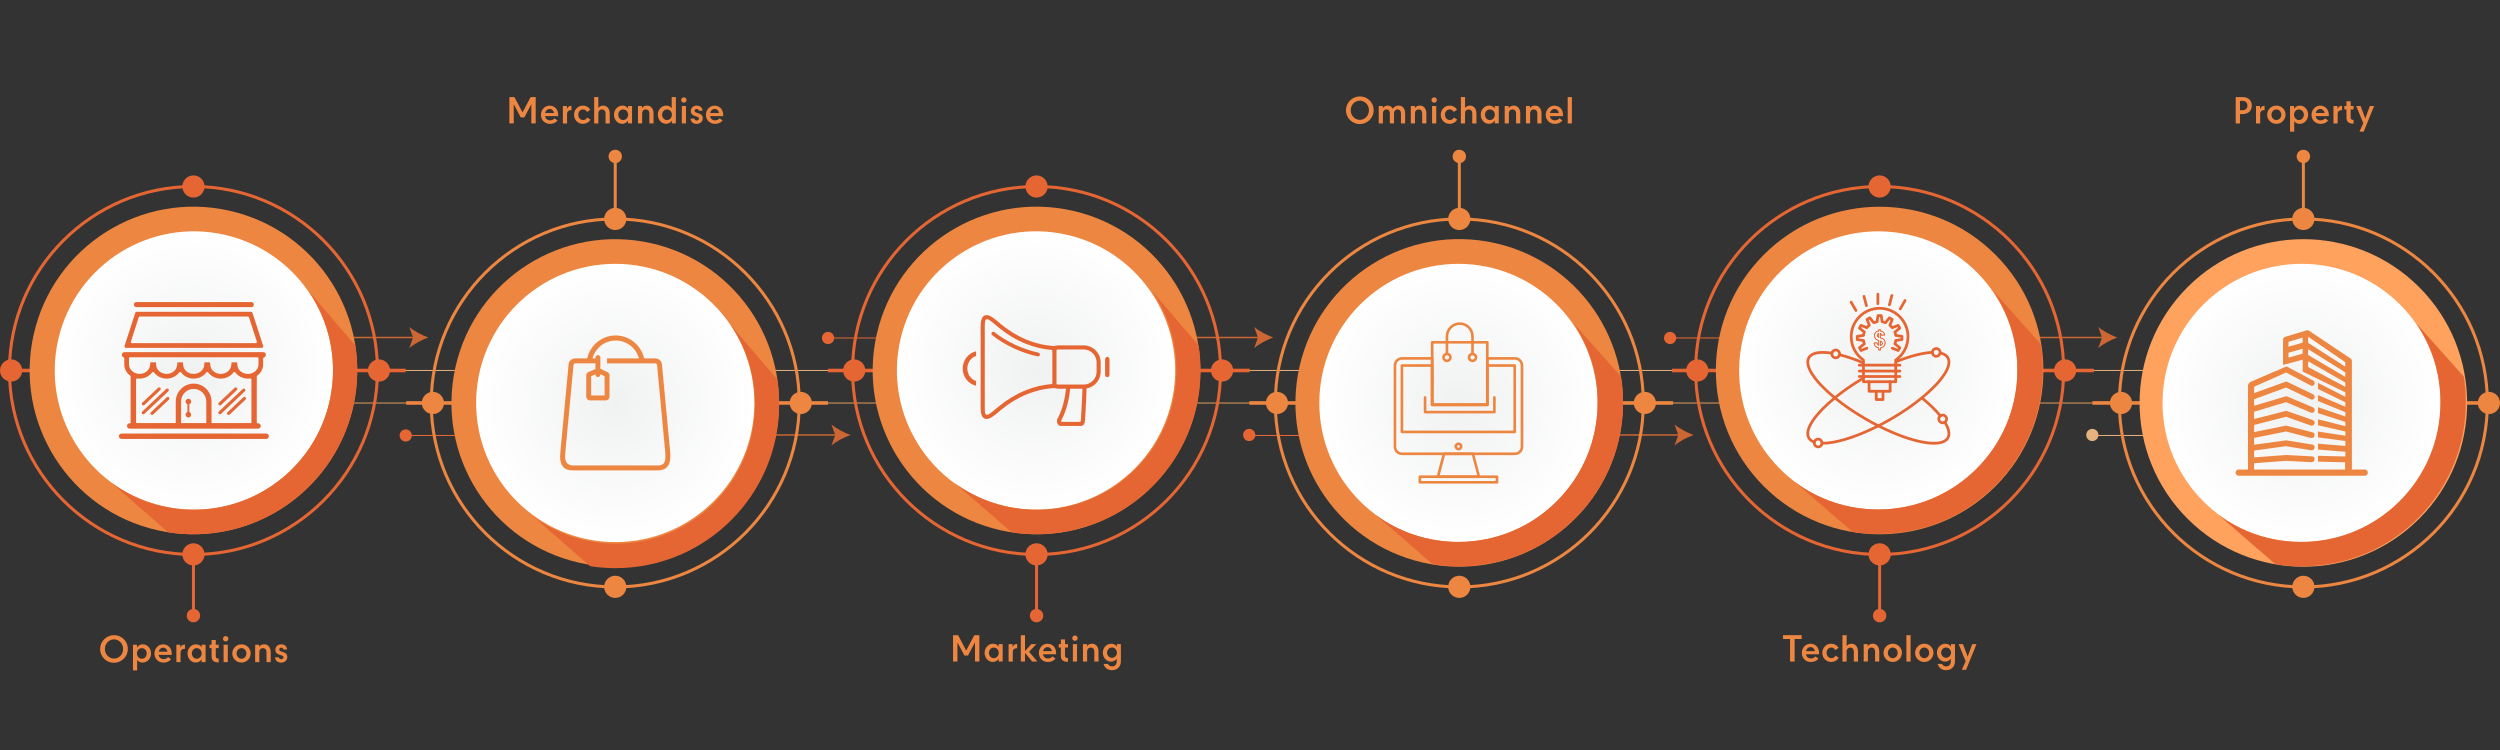
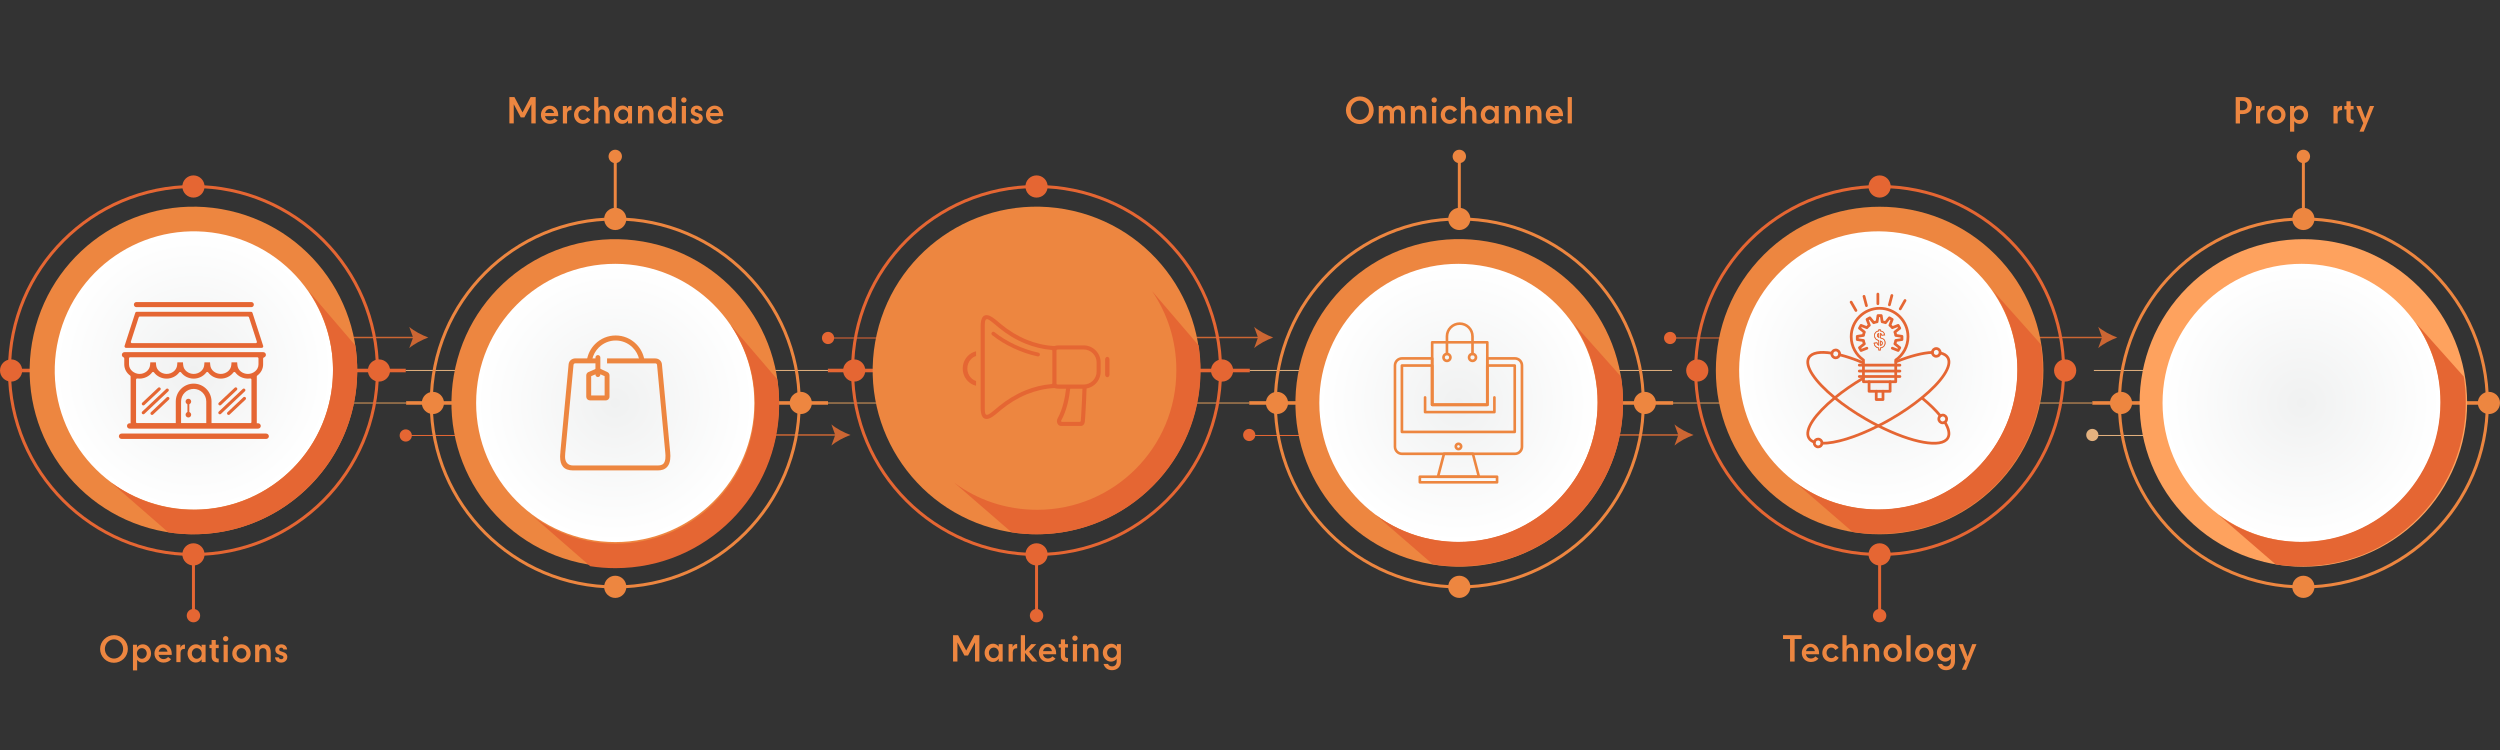
<svg xmlns="http://www.w3.org/2000/svg" xmlns:xlink="http://www.w3.org/1999/xlink" viewBox="0 0 1000 300">
  <rect x="0" y="0" width="1000" height="300" fill="#333333" stroke="none" />
  <defs>
    <style>
      .cls-1 {
        fill: #e4b27f;
      }

      .cls-1, .cls-2, .cls-3, .cls-4, .cls-5, .cls-6, .cls-7, .cls-8, .cls-9, .cls-10, .cls-11, .cls-12, .cls-13, .cls-14 {
        stroke-width: 0px;
      }

      .cls-15, .cls-16, .cls-17, .cls-18, .cls-19, .cls-20 {
        fill: none;
      }

      .cls-15, .cls-17 {
        stroke-width: 1.19px;
      }

      .cls-15, .cls-17, .cls-20 {
        stroke-miterlimit: 10;
      }

      .cls-15, .cls-18, .cls-19, .cls-20 {
        stroke: #e56633;
      }

      .cls-2 {
        fill: #c63;
      }

      .cls-3 {
        fill: url(#radial-gradient);
      }

      .cls-4, .cls-13 {
        fill: #e56633;
      }

      .cls-16 {
        stroke: #c63;
        stroke-width: .59px;
      }

      .cls-17 {
        stroke: #ed8640;
      }

      .cls-5 {
        fill: url(#radial-gradient-2);
      }

      .cls-6 {
        fill: url(#radial-gradient-3);
      }

      .cls-7 {
        fill: url(#radial-gradient-4);
      }

      .cls-8 {
        fill: url(#radial-gradient-6);
      }

      .cls-9 {
        fill: url(#radial-gradient-5);
      }

      .cls-18, .cls-19 {
        stroke-linecap: round;
        stroke-linejoin: round;
      }

      .cls-18, .cls-20 {
        stroke-width: .28px;
      }

      .cls-19 {
        stroke-width: 1.11px;
      }

      .cls-10 {
        fill: #fea25e;
      }

      .cls-11 {
        fill: #dd9d5c;
      }

      .cls-12, .cls-14 {
        fill: #ed8640;
      }

      .cls-13, .cls-14 {
        fill-rule: evenodd;
      }
    </style>
    <radialGradient id="radial-gradient" cx="77.55" cy="148.2" fx="77.55" fy="148.2" r="55.65" gradientTransform="translate(203.96 38.67) rotate(76.72)" gradientUnits="userSpaceOnUse">
      <stop offset="0" stop-color="#f0f1f1" />
      <stop offset="1" stop-color="#fff" />
    </radialGradient>
    <radialGradient id="radial-gradient-2" cx="414.45" cy="148.2" fx="414.45" fy="148.2" r="55.65" gradientTransform="translate(466.13 -288.9) rotate(77.07)" xlink:href="#radial-gradient" />
    <radialGradient id="radial-gradient-3" cx="751.34" fx="751.34" r="55.65" gradientTransform="translate(779.62 -617.1) rotate(80.96)" xlink:href="#radial-gradient" />
    <radialGradient id="radial-gradient-4" cx="920.67" cy="161.18" fx="920.67" fy="161.18" r="55.65" gradientTransform="matrix(1,0,0,1,0,0)" xlink:href="#radial-gradient" />
    <radialGradient id="radial-gradient-5" cx="583.38" cy="161.18" fx="583.38" fy="161.18" r="55.65" gradientTransform="matrix(1,0,0,1,0,0)" xlink:href="#radial-gradient" />
    <radialGradient id="radial-gradient-6" cx="246.1" cy="161.18" fx="246.1" fy="161.18" r="55.65" gradientTransform="matrix(1,0,0,1,0,0)" xlink:href="#radial-gradient" />
  </defs>
  <g id="bg">
    <g>
      <path class="cls-12" d="M41.67,263.5c-1-1-1.63-2.37-1.63-3.89s.61-2.91,1.64-3.92c1.01-1.01,2.4-1.63,3.94-1.63s2.91.61,3.91,1.61c1,1,1.61,2.38,1.61,3.91s-.61,2.91-1.63,3.91c-1.03,1-2.41,1.63-3.95,1.63s-2.9-.61-3.9-1.61ZM48.18,262.3c.67-.7,1.07-1.64,1.07-2.71s-.4-2.03-1.07-2.72c-.67-.69-1.57-1.13-2.58-1.13s-1.91.44-2.58,1.13c-.67.7-1.07,1.68-1.07,2.72s.4,2.01,1.07,2.71c.67.7,1.57,1.13,2.58,1.13s1.91-.43,2.58-1.13Z" />
      <path class="cls-12" d="M53.18,257.89h1.6v1.16c.47-.84,1.34-1.33,2.35-1.33.91,0,1.73.4,2.33,1.06.6.66.96,1.58.96,2.6s-.37,1.93-.98,2.58c-.63.66-1.47,1.07-2.4,1.07s-1.71-.37-2.18-1.1v4.22h-1.67v-10.26ZM58.13,262.87c.34-.38.57-.91.57-1.5s-.23-1.11-.57-1.51c-.36-.39-.87-.61-1.4-.61-.56,0-1.04.23-1.38.61-.36.4-.58.93-.58,1.51s.23,1.11.58,1.5c.34.4.83.63,1.38.63.53,0,1.04-.23,1.4-.63Z" />
      <path class="cls-12" d="M62.81,264c-.64-.63-1.03-1.54-1.03-2.58s.39-1.94,1.01-2.62c.63-.67,1.5-1.07,2.47-1.07s1.85.39,2.47,1.04c.61.66.96,1.6.96,2.68v.49h-5.26c.2,1.07.96,1.7,2.03,1.7.67,0,1.33-.31,1.77-.83l1.21.86c-.61.86-1.75,1.37-3.01,1.37-1.07,0-1.97-.38-2.61-1.03ZM67.03,260.68c-.23-.96-.83-1.6-1.75-1.6s-1.61.64-1.83,1.6h3.58Z" />
      <path class="cls-12" d="M70.55,257.89h1.6v1.23c.33-.87.88-1.31,1.7-1.31h.13v1.73h-.23c-.97,0-1.53.58-1.53,1.57v3.75h-1.67v-6.96Z" />
      <path class="cls-12" d="M75.97,263.96c-.58-.67-.96-1.57-.96-2.58s.37-1.93,1-2.6c.61-.66,1.46-1.06,2.38-1.06s1.78.41,2.25,1.21v-1.04h1.6v6.96h-1.6v-1.14c-.5.86-1.38,1.31-2.35,1.31-.91,0-1.74-.4-2.33-1.07ZM80.09,262.87c.34-.38.57-.91.57-1.5s-.21-1.13-.57-1.51c-.36-.39-.87-.61-1.4-.61-.56,0-1.04.23-1.38.61-.36.4-.58.93-.58,1.51s.24,1.1.58,1.5c.34.4.83.63,1.38.63.53,0,1.04-.23,1.4-.63Z" />
      <path class="cls-12" d="M84.64,262.54v-3.29h-.86v-1.36h.86v-1.9h1.67v1.9h1.17v1.36h-1.17v3.21c0,.66.33.98.98.98h.19v1.5h-.26c-1.73,0-2.58-.8-2.58-2.4Z" />
      <path class="cls-12" d="M89.2,255.5c0-.61.47-1.07,1.08-1.07s1.07.46,1.07,1.07-.46,1.07-1.07,1.07-1.08-.46-1.08-1.07ZM89.44,257.89h1.67v6.96h-1.67v-6.96Z" />
      <path class="cls-12" d="M93.98,263.96c-.67-.66-1.07-1.56-1.07-2.57s.41-1.93,1.08-2.6,1.58-1.07,2.61-1.07,1.93.4,2.6,1.06,1.07,1.57,1.07,2.58-.41,1.93-1.08,2.6c-.67.67-1.58,1.07-2.61,1.07s-1.93-.41-2.6-1.07ZM97.99,262.87c.34-.38.57-.91.57-1.5s-.23-1.11-.57-1.51c-.36-.39-.87-.61-1.4-.61-.56,0-1.04.23-1.38.61-.36.4-.58.93-.58,1.51s.23,1.11.58,1.5c.34.4.83.63,1.38.63.53,0,1.04-.23,1.4-.63Z" />
      <path class="cls-12" d="M102.06,257.89h1.6v.88c.41-.67,1.14-1.06,2.01-1.06,1.7,0,2.61,1.37,2.61,3.17v3.97h-1.67v-4.02c0-.97-.54-1.58-1.4-1.58-.9,0-1.48.63-1.48,1.58v4.02h-1.67v-6.96Z" />
      <path class="cls-12" d="M110.02,262.92h1.51c.1.5.43.76.97.76s.88-.31.88-.77c0-.41-.26-.61-1.04-.83-1.58-.44-2.2-1.07-2.2-2.2,0-.63.26-1.16.68-1.54.43-.39,1.01-.61,1.71-.61,1.31,0,2.18.76,2.31,2.05h-1.51c-.09-.47-.37-.71-.84-.71-.5,0-.81.3-.81.74,0,.41.26.63,1.1.86,1.54.41,2.14,1.07,2.14,2.11,0,.67-.26,1.23-.7,1.63-.44.4-1.06.63-1.78.63-1.37,0-2.31-.81-2.43-2.11Z" />
    </g>
    <g>
      <path class="cls-12" d="M381.21,254.08h2.03l3.24,6.13,3.24-6.13h2.03v10.54h-1.75v-7.68l-2.8,5.28h-1.43l-2.8-5.28v7.68h-1.75v-10.54Z" />
      <path class="cls-12" d="M394.8,263.72c-.58-.67-.96-1.57-.96-2.58s.37-1.93,1-2.6c.61-.66,1.46-1.06,2.38-1.06s1.78.41,2.25,1.21v-1.04h1.6v6.96h-1.6v-1.14c-.5.86-1.38,1.31-2.35,1.31-.91,0-1.74-.4-2.33-1.07ZM398.92,262.64c.34-.38.57-.91.57-1.5s-.21-1.13-.57-1.51c-.36-.39-.87-.61-1.4-.61-.56,0-1.04.23-1.38.61-.36.4-.58.93-.58,1.51s.24,1.1.58,1.5c.34.4.83.63,1.38.63.53,0,1.04-.23,1.4-.63Z" />
      <path class="cls-12" d="M403.44,257.66h1.6v1.23c.33-.87.88-1.31,1.7-1.31h.13v1.73h-.23c-.97,0-1.53.58-1.53,1.57v3.75h-1.67v-6.96Z" />
      <path class="cls-12" d="M408.33,254.08h1.67v6.33l2.51-2.75h2l-2.85,3.05,3.28,3.91h-2.07l-2.87-3.47v3.47h-1.67v-10.54Z" />
      <path class="cls-12" d="M416.57,263.76c-.64-.63-1.03-1.54-1.03-2.58s.39-1.94,1.01-2.62c.63-.67,1.5-1.07,2.47-1.07s1.85.39,2.47,1.04c.61.66.96,1.6.96,2.68v.49h-5.26c.2,1.07.96,1.7,2.03,1.7.67,0,1.33-.31,1.77-.83l1.21.86c-.61.86-1.75,1.37-3.01,1.37-1.07,0-1.97-.38-2.61-1.03ZM420.79,260.44c-.23-.96-.83-1.6-1.75-1.6s-1.61.64-1.83,1.6h3.58Z" />
      <path class="cls-12" d="M424.34,262.31v-3.29h-.86v-1.36h.86v-1.9h1.67v1.9h1.17v1.36h-1.17v3.21c0,.66.33.98.98.98h.19v1.5h-.26c-1.73,0-2.58-.8-2.58-2.4Z" />
      <path class="cls-12" d="M428.91,255.26c0-.61.47-1.07,1.08-1.07s1.07.46,1.07,1.07-.46,1.07-1.07,1.07-1.08-.46-1.08-1.07ZM429.15,257.66h1.67v6.96h-1.67v-6.96Z" />
      <path class="cls-12" d="M433.18,257.66h1.6v.88c.41-.67,1.14-1.06,2.01-1.06,1.7,0,2.61,1.37,2.61,3.17v3.97h-1.67v-4.02c0-.97-.54-1.58-1.4-1.58-.9,0-1.48.63-1.48,1.58v4.02h-1.67v-6.96Z" />
      <path class="cls-12" d="M441.4,265.58h1.8c.27.63.86.98,1.64.98,1.14,0,1.84-.79,1.84-2.05v-1.03c-.5.73-1.33,1.17-2.28,1.17s-1.71-.4-2.31-1.04c-.6-.64-.97-1.56-.97-2.54s.37-1.9,1-2.54c.61-.64,1.46-1.04,2.38-1.04s1.78.41,2.25,1.2v-1.03h1.6v6.83c0,1.08-.36,1.98-.98,2.61-.63.63-1.53.98-2.57.98-1.71,0-2.9-.9-3.4-2.51ZM446.19,262.52c.34-.37.57-.88.57-1.46s-.23-1.08-.57-1.46c-.36-.37-.87-.6-1.4-.6-.56,0-1.04.23-1.38.6-.36.37-.58.88-.58,1.46s.23,1.08.58,1.46c.34.37.83.6,1.38.6.53,0,1.04-.23,1.4-.6Z" />
    </g>
    <g>
      <path class="cls-12" d="M716.02,255.6h-2.81v-1.53h7.45v1.53h-2.81v9.02h-1.83v-9.02Z" />
      <path class="cls-12" d="M721.75,263.76c-.64-.63-1.03-1.54-1.03-2.58s.39-1.94,1.01-2.62c.63-.67,1.5-1.07,2.47-1.07s1.85.39,2.47,1.04c.61.66.96,1.6.96,2.68v.49h-5.26c.2,1.07.96,1.7,2.03,1.7.67,0,1.33-.31,1.77-.83l1.21.86c-.61.86-1.75,1.37-3.01,1.37-1.07,0-1.97-.38-2.61-1.03ZM725.97,260.44c-.23-.96-.83-1.6-1.75-1.6s-1.61.64-1.83,1.6h3.58Z" />
      <path class="cls-12" d="M729.95,263.75c-.64-.64-1.03-1.56-1.03-2.58s.39-1.96,1.03-2.63c.63-.66,1.5-1.06,2.51-1.06,1.27,0,2.34.58,2.98,1.67l-1.3.87c-.38-.67-.94-1.01-1.64-1.01-.53,0-.98.23-1.33.6-.34.37-.54.93-.54,1.51s.21,1.14.56,1.53c.34.38.83.61,1.38.61.71,0,1.26-.34,1.64-1.03l1.3.87c-.64,1.08-1.74,1.68-3.04,1.68-1.01,0-1.88-.4-2.53-1.04Z" />
      <path class="cls-12" d="M736.98,254.08h1.67v4.37c.44-.61,1.13-.96,1.94-.96,1.7,0,2.61,1.37,2.61,3.17v3.97h-1.67v-4.02c0-.97-.54-1.58-1.4-1.58-.9,0-1.48.63-1.48,1.58v4.02h-1.67v-10.54Z" />
      <path class="cls-12" d="M745.48,257.66h1.6v.88c.41-.67,1.14-1.06,2.01-1.06,1.7,0,2.61,1.37,2.61,3.17v3.97h-1.67v-4.02c0-.97-.54-1.58-1.4-1.58-.9,0-1.48.63-1.48,1.58v4.02h-1.67v-6.96Z" />
      <path class="cls-12" d="M754.48,263.72c-.67-.66-1.07-1.56-1.07-2.57s.41-1.93,1.08-2.6c.67-.67,1.58-1.07,2.61-1.07s1.93.4,2.6,1.06,1.07,1.57,1.07,2.58-.41,1.93-1.08,2.6-1.58,1.07-2.61,1.07-1.93-.41-2.6-1.07ZM758.49,262.64c.34-.38.57-.91.57-1.5s-.23-1.11-.57-1.51c-.36-.39-.87-.61-1.4-.61-.56,0-1.04.23-1.38.61-.36.4-.58.93-.58,1.51s.23,1.11.58,1.5c.34.4.83.63,1.38.63s1.04-.23,1.4-.63Z" />
      <path class="cls-12" d="M762.56,254.08h1.67v10.54h-1.67v-10.54Z" />
      <path class="cls-12" d="M767.1,263.72c-.67-.66-1.07-1.56-1.07-2.57s.41-1.93,1.08-2.6c.67-.67,1.58-1.07,2.61-1.07s1.93.4,2.6,1.06,1.07,1.57,1.07,2.58-.41,1.93-1.08,2.6-1.58,1.07-2.61,1.07-1.93-.41-2.6-1.07ZM771.11,262.64c.34-.38.57-.91.57-1.5s-.23-1.11-.57-1.51c-.36-.39-.87-.61-1.4-.61-.56,0-1.04.23-1.38.61-.36.4-.58.93-.58,1.51s.23,1.11.58,1.5c.34.4.83.63,1.38.63s1.04-.23,1.4-.63Z" />
      <path class="cls-12" d="M775.04,265.58h1.8c.27.63.86.98,1.64.98,1.14,0,1.84-.79,1.84-2.05v-1.03c-.5.73-1.33,1.17-2.28,1.17s-1.71-.4-2.31-1.04c-.6-.64-.97-1.56-.97-2.54s.37-1.9,1-2.54c.61-.64,1.46-1.04,2.38-1.04s1.78.41,2.25,1.2v-1.03h1.6v6.83c0,1.08-.36,1.98-.98,2.61s-1.53.98-2.57.98c-1.71,0-2.9-.9-3.4-2.51ZM779.83,262.52c.34-.37.57-.88.57-1.46s-.23-1.08-.57-1.46c-.36-.37-.87-.6-1.4-.6-.56,0-1.04.23-1.38.6-.36.37-.58.88-.58,1.46s.23,1.08.58,1.46c.34.37.83.6,1.38.6s1.04-.23,1.4-.6Z" />
      <path class="cls-12" d="M786.26,264.52l-2.81-6.86h1.74l1.87,4.98,1.83-4.98h1.71l-4.17,10.26h-1.7l1.53-3.4Z" />
    </g>
    <g>
      <path class="cls-12" d="M203.74,38.83h2.03l3.24,6.13,3.24-6.13h2.03v10.54h-1.75v-7.68l-2.8,5.28h-1.43l-2.8-5.28v7.68h-1.75v-10.54Z" />
      <path class="cls-12" d="M217.4,48.52c-.64-.63-1.03-1.54-1.03-2.58s.39-1.94,1.01-2.62c.63-.67,1.5-1.07,2.47-1.07s1.85.39,2.47,1.04c.61.66.96,1.6.96,2.68v.48h-5.26c.2,1.07.96,1.7,2.03,1.7.67,0,1.33-.31,1.77-.83l1.21.86c-.61.86-1.75,1.37-3.01,1.37-1.07,0-1.97-.39-2.61-1.03ZM221.63,45.19c-.23-.96-.83-1.6-1.75-1.6s-1.61.64-1.83,1.6h3.58Z" />
      <path class="cls-12" d="M225.15,42.41h1.6v1.23c.33-.87.88-1.31,1.7-1.31h.13v1.73h-.23c-.97,0-1.53.58-1.53,1.57v3.75h-1.67v-6.96Z" />
      <path class="cls-12" d="M230.64,48.5c-.64-.64-1.03-1.56-1.03-2.58s.39-1.95,1.03-2.62c.63-.66,1.5-1.06,2.51-1.06,1.27,0,2.34.58,2.98,1.67l-1.3.87c-.38-.67-.94-1.01-1.64-1.01-.53,0-.98.23-1.33.6-.34.37-.54.93-.54,1.51,0,.61.21,1.14.56,1.53s.83.61,1.38.61c.71,0,1.26-.34,1.64-1.03l1.3.87c-.64,1.08-1.74,1.68-3.04,1.68-1.01,0-1.88-.4-2.53-1.04Z" />
      <path class="cls-12" d="M237.67,38.83h1.67v4.37c.44-.61,1.13-.96,1.94-.96,1.7,0,2.61,1.37,2.61,3.17v3.97h-1.67v-4.02c0-.97-.54-1.58-1.4-1.58-.9,0-1.48.63-1.48,1.58v4.02h-1.67v-10.54Z" />
      <path class="cls-12" d="M246.55,48.47c-.58-.67-.96-1.57-.96-2.58s.37-1.93,1-2.6c.61-.66,1.46-1.06,2.38-1.06s1.78.41,2.25,1.21v-1.04h1.6v6.96h-1.6v-1.14c-.5.86-1.38,1.31-2.35,1.31-.91,0-1.74-.4-2.33-1.07ZM250.67,47.39c.34-.39.57-.91.57-1.5s-.21-1.13-.57-1.51c-.36-.38-.87-.61-1.4-.61-.56,0-1.04.23-1.38.61-.36.4-.58.93-.58,1.51s.24,1.1.58,1.5c.34.4.83.63,1.38.63.53,0,1.04-.23,1.4-.63Z" />
      <path class="cls-12" d="M255.19,42.41h1.6v.88c.41-.67,1.14-1.06,2.01-1.06,1.7,0,2.61,1.37,2.61,3.17v3.97h-1.67v-4.02c0-.97-.54-1.58-1.4-1.58-.9,0-1.48.63-1.48,1.58v4.02h-1.67v-6.96Z" />
      <path class="cls-12" d="M264.09,48.47c-.6-.66-.97-1.57-.97-2.58s.37-1.94,1-2.6c.61-.66,1.46-1.06,2.38-1.06s1.68.37,2.18,1.1v-4.51h1.67v10.54h-1.6v-1.14c-.47.81-1.34,1.31-2.35,1.31-.91,0-1.71-.41-2.31-1.07ZM268.2,47.39c.34-.39.57-.91.57-1.5s-.23-1.11-.57-1.51c-.36-.38-.87-.61-1.4-.61-.56,0-1.04.23-1.38.61-.36.4-.58.93-.58,1.51s.23,1.11.58,1.5c.34.4.83.63,1.38.63.53,0,1.04-.23,1.4-.63Z" />
      <path class="cls-12" d="M272.47,40.01c0-.61.47-1.07,1.08-1.07s1.07.46,1.07,1.07-.46,1.07-1.07,1.07-1.08-.46-1.08-1.07ZM272.72,42.41h1.67v6.96h-1.67v-6.96Z" />
      <path class="cls-12" d="M276.21,47.43h1.51c.1.5.43.76.97.76s.88-.31.88-.77c0-.41-.26-.61-1.04-.83-1.58-.44-2.2-1.07-2.2-2.2,0-.63.26-1.16.68-1.54.43-.39,1.01-.61,1.71-.61,1.31,0,2.18.76,2.31,2.05h-1.51c-.09-.47-.37-.71-.84-.71-.5,0-.81.3-.81.74,0,.41.26.63,1.1.86,1.54.41,2.14,1.07,2.14,2.11,0,.67-.26,1.23-.7,1.63-.44.4-1.06.63-1.78.63-1.37,0-2.31-.81-2.43-2.11Z" />
      <path class="cls-12" d="M283.4,48.52c-.64-.63-1.03-1.54-1.03-2.58s.39-1.94,1.01-2.62c.63-.67,1.5-1.07,2.47-1.07s1.85.39,2.47,1.04c.61.66.96,1.6.96,2.68v.48h-5.26c.2,1.07.96,1.7,2.03,1.7.67,0,1.33-.31,1.77-.83l1.21.86c-.61.86-1.75,1.37-3.01,1.37-1.07,0-1.97-.39-2.61-1.03ZM287.62,45.19c-.23-.96-.83-1.6-1.75-1.6s-1.61.64-1.83,1.6h3.58Z" />
    </g>
    <g>
      <path class="cls-12" d="M540.01,48.02c-1-1-1.63-2.37-1.63-3.9s.61-2.91,1.64-3.92c1.01-1.01,2.4-1.63,3.94-1.63s2.91.61,3.91,1.61c1,1,1.61,2.38,1.61,3.91s-.61,2.91-1.63,3.91c-1.03,1-2.41,1.63-3.95,1.63s-2.9-.61-3.89-1.61ZM546.51,46.82c.67-.7,1.07-1.64,1.07-2.71s-.4-2.03-1.07-2.73c-.67-.68-1.57-1.13-2.58-1.13s-1.91.44-2.58,1.13c-.67.7-1.07,1.68-1.07,2.73s.4,2.01,1.07,2.71c.67.7,1.57,1.13,2.58,1.13s1.91-.43,2.58-1.13Z" />
      <path class="cls-12" d="M551.51,42.41h1.6v.88c.41-.67,1.1-1.06,1.95-1.06.91,0,1.64.46,2.04,1.26.51-.81,1.37-1.26,2.4-1.26.78,0,1.41.3,1.87.86.44.56.68,1.34.68,2.31v3.97h-1.67v-4.02c0-.97-.5-1.58-1.34-1.58s-1.43.63-1.43,1.58v4.02h-1.67v-4.02c0-.97-.5-1.58-1.34-1.58s-1.43.63-1.43,1.58v4.02h-1.67v-6.96Z" />
      <path class="cls-12" d="M564.33,42.41h1.6v.88c.41-.67,1.14-1.06,2.01-1.06,1.7,0,2.61,1.37,2.61,3.17v3.97h-1.67v-4.02c0-.97-.54-1.58-1.4-1.58-.9,0-1.48.63-1.48,1.58v4.02h-1.67v-6.96Z" />
      <path class="cls-12" d="M572.59,40.01c0-.61.47-1.07,1.08-1.07s1.07.46,1.07,1.07-.46,1.07-1.07,1.07-1.08-.46-1.08-1.07ZM572.83,42.41h1.67v6.96h-1.67v-6.96Z" />
      <path class="cls-12" d="M577.32,48.5c-.64-.64-1.03-1.56-1.03-2.58s.39-1.95,1.03-2.62c.63-.66,1.5-1.06,2.51-1.06,1.27,0,2.34.58,2.98,1.67l-1.3.87c-.38-.67-.94-1.01-1.64-1.01-.53,0-.98.23-1.33.6-.34.37-.54.93-.54,1.51,0,.61.21,1.14.56,1.53s.83.61,1.38.61c.71,0,1.26-.34,1.64-1.03l1.3.87c-.64,1.08-1.74,1.68-3.04,1.68-1.01,0-1.88-.4-2.53-1.04Z" />
      <path class="cls-12" d="M584.35,38.83h1.67v4.37c.44-.61,1.13-.96,1.94-.96,1.7,0,2.61,1.37,2.61,3.17v3.97h-1.67v-4.02c0-.97-.54-1.58-1.4-1.58-.9,0-1.48.63-1.48,1.58v4.02h-1.67v-10.54Z" />
      <path class="cls-12" d="M593.24,48.47c-.58-.67-.96-1.57-.96-2.58s.37-1.93,1-2.6c.61-.66,1.46-1.06,2.38-1.06s1.78.41,2.25,1.21v-1.04h1.6v6.96h-1.6v-1.14c-.5.86-1.38,1.31-2.35,1.31-.91,0-1.74-.4-2.33-1.07ZM597.36,47.39c.34-.39.57-.91.57-1.5s-.21-1.13-.57-1.51c-.36-.38-.87-.61-1.4-.61-.56,0-1.04.23-1.38.61-.36.4-.58.93-.58,1.51s.24,1.1.58,1.5c.34.4.83.63,1.38.63s1.04-.23,1.4-.63Z" />
      <path class="cls-12" d="M601.88,42.41h1.6v.88c.41-.67,1.14-1.06,2.01-1.06,1.7,0,2.61,1.37,2.61,3.17v3.97h-1.67v-4.02c0-.97-.54-1.58-1.4-1.58-.9,0-1.48.63-1.48,1.58v4.02h-1.67v-6.96Z" />
      <path class="cls-12" d="M610.38,42.41h1.6v.88c.41-.67,1.14-1.06,2.01-1.06,1.7,0,2.61,1.37,2.61,3.17v3.97h-1.67v-4.02c0-.97-.54-1.58-1.4-1.58-.9,0-1.48.63-1.48,1.58v4.02h-1.67v-6.96Z" />
      <path class="cls-12" d="M619.33,48.52c-.64-.63-1.03-1.54-1.03-2.58s.39-1.94,1.01-2.62c.63-.67,1.5-1.07,2.47-1.07s1.85.39,2.47,1.04c.61.66.96,1.6.96,2.68v.48h-5.26c.2,1.07.96,1.7,2.03,1.7.67,0,1.33-.31,1.77-.83l1.21.86c-.61.86-1.75,1.37-3.01,1.37-1.07,0-1.97-.39-2.61-1.03ZM623.56,45.19c-.23-.96-.83-1.6-1.75-1.6s-1.61.64-1.83,1.6h3.58Z" />
      <path class="cls-12" d="M627.08,38.83h1.67v10.54h-1.67v-10.54Z" />
    </g>
    <g>
      <path class="cls-12" d="M894.27,38.83h2.83c1.1,0,2.01.34,2.64.93.63.58.98,1.44.98,2.47s-.36,1.88-.98,2.47c-.63.58-1.54.93-2.64.93h-1.11v3.75h-1.71v-10.54ZM897,44.09c1.2,0,1.97-.73,1.97-1.87s-.77-1.87-1.97-1.87h-1.01v3.74h1.01Z" />
      <path class="cls-12" d="M902.4,42.41h1.6v1.23c.33-.87.88-1.31,1.7-1.31h.13v1.73h-.23c-.97,0-1.53.58-1.53,1.57v3.75h-1.67v-6.96Z" />
      <path class="cls-12" d="M907.93,48.47c-.67-.66-1.07-1.56-1.07-2.57s.41-1.93,1.08-2.6c.67-.67,1.58-1.07,2.61-1.07s1.93.4,2.6,1.06,1.07,1.57,1.07,2.58-.41,1.93-1.08,2.6c-.67.67-1.58,1.07-2.61,1.07s-1.93-.41-2.6-1.07ZM911.94,47.39c.34-.39.57-.91.57-1.5s-.23-1.11-.57-1.51c-.36-.38-.87-.61-1.4-.61-.56,0-1.04.23-1.38.61-.36.4-.58.93-.58,1.51s.23,1.11.58,1.5c.34.4.83.63,1.38.63s1.04-.23,1.4-.63Z" />
      <path class="cls-12" d="M916.02,42.41h1.6v1.16c.47-.84,1.34-1.33,2.35-1.33.91,0,1.73.4,2.33,1.06.6.66.96,1.58.96,2.6s-.37,1.93-.99,2.58c-.63.66-1.47,1.07-2.4,1.07s-1.71-.37-2.18-1.1v4.22h-1.67v-10.26ZM920.97,47.39c.34-.39.57-.91.57-1.5s-.23-1.11-.57-1.51c-.36-.38-.87-.61-1.4-.61-.56,0-1.04.23-1.38.61-.36.4-.58.93-.58,1.51s.23,1.11.58,1.5c.34.4.83.63,1.38.63s1.04-.23,1.4-.63Z" />
-       <path class="cls-12" d="M925.64,48.52c-.64-.63-1.03-1.54-1.03-2.58s.39-1.94,1.01-2.62c.63-.67,1.5-1.07,2.47-1.07s1.85.39,2.47,1.04c.61.66.96,1.6.96,2.68v.48h-5.26c.2,1.07.96,1.7,2.03,1.7.67,0,1.33-.31,1.77-.83l1.21.86c-.61.86-1.75,1.37-3.01,1.37-1.07,0-1.97-.39-2.61-1.03ZM929.87,45.19c-.23-.96-.83-1.6-1.75-1.6s-1.61.64-1.83,1.6h3.58Z" />
      <path class="cls-12" d="M933.39,42.41h1.6v1.23c.33-.87.88-1.31,1.7-1.31h.13v1.73h-.23c-.97,0-1.53.58-1.53,1.57v3.75h-1.67v-6.96Z" />
      <path class="cls-12" d="M938.59,47.06v-3.3h-.86v-1.36h.86v-1.9h1.67v1.9h1.17v1.36h-1.17v3.21c0,.66.33.98.98.98h.19v1.5h-.26c-1.73,0-2.58-.8-2.58-2.4Z" />
      <path class="cls-12" d="M945.31,49.27l-2.81-6.86h1.74l1.87,4.98,1.83-4.98h1.71l-4.17,10.26h-1.7l1.53-3.4Z" />
    </g>
  </g>
  <g id="text">
    <g>
      <line class="cls-16" x1="91.49" y1="135" x2="165.95" y2="135" />
      <path class="cls-2" d="M171.32,135c-2.53.94-5.67,2.54-7.62,4.24l1.53-4.24-1.53-4.24c1.95,1.7,5.09,3.3,7.62,4.24Z" />
    </g>
    <g>
      <line class="cls-16" x1="429.45" y1="135" x2="503.9" y2="135" />
      <path class="cls-2" d="M509.28,135c-2.53.94-5.67,2.54-7.62,4.24l1.53-4.24-1.53-4.24c1.95,1.7,5.09,3.3,7.62,4.24Z" />
    </g>
    <g>
      <line class="cls-16" x1="767.07" y1="135" x2="841.53" y2="135" />
      <path class="cls-2" d="M846.91,135c-2.53.94-5.67,2.54-7.62,4.24l1.53-4.24-1.53-4.24c1.95,1.7,5.09,3.3,7.62,4.24Z" />
    </g>
    <g>
      <line class="cls-16" x1="260.34" y1="173.99" x2="334.8" y2="173.99" />
      <path class="cls-2" d="M340.18,173.99c-2.53.94-5.67,2.54-7.62,4.24l1.53-4.24-1.53-4.24c1.95,1.7,5.09,3.3,7.62,4.24Z" />
    </g>
    <g>
      <line class="cls-16" x1="597.58" y1="173.99" x2="672.03" y2="173.99" />
      <path class="cls-2" d="M677.41,173.99c-2.53.94-5.67,2.54-7.62,4.24l1.53-4.24-1.53-4.24c1.95,1.7,5.09,3.3,7.62,4.24Z" />
    </g>
    <g>
      <g>
        <rect class="cls-4" x="2.89" y="147.49" width="159.41" height="1.42" />
        <rect class="cls-11" x="77.55" y="161.01" width="84.9" height=".4" />
        <circle class="cls-12" cx="77.38" cy="148.2" r="65.51" transform="translate(-84.23 191.01) rotate(-77.27)" />
        <g>
          <path class="cls-4" d="M77.38,222.41c-40.92,0-74.21-33.29-74.21-74.21s33.29-74.21,74.21-74.21,74.21,33.29,74.21,74.21-33.29,74.21-74.21,74.21ZM77.38,75.21c-40.25,0-72.99,32.74-72.99,72.99s32.74,72.99,72.99,72.99,72.99-32.74,72.99-72.99-32.74-72.99-72.99-72.99Z" />
          <path class="cls-4" d="M81.82,74.6c0,2.45-1.99,4.44-4.44,4.44s-4.44-1.99-4.44-4.44,1.99-4.44,4.44-4.44,4.44,1.99,4.44,4.44Z" />
          <path class="cls-4" d="M81.82,221.75c0,2.45-1.99,4.44-4.44,4.44s-4.44-1.99-4.44-4.44,1.99-4.44,4.44-4.44,4.44,1.99,4.44,4.44Z" />
          <path class="cls-4" d="M4.44,143.76c2.45,0,4.44,1.99,4.44,4.44s-1.99,4.44-4.44,4.44-4.44-1.99-4.44-4.44,1.99-4.44,4.44-4.44Z" />
          <path class="cls-4" d="M151.59,143.76c2.45,0,4.44,1.99,4.44,4.44s-1.99,4.44-4.44,4.44-4.44-1.99-4.44-4.44,1.99-4.44,4.44-4.44Z" />
        </g>
        <circle class="cls-3" cx="77.55" cy="148.2" r="55.65" transform="translate(-84.5 189.62) rotate(-76.72)" />
      </g>
      <g>
        <g>
          <rect class="cls-4" x="331.16" y="147.49" width="168.76" height="1.42" />
          <rect class="cls-4" x="330.81" y="135" width="124.41" height=".4" />
          <rect class="cls-11" x="330.81" y="161.01" width="168.88" height=".4" />
          <circle class="cls-12" cx="414.62" cy="148.2" r="65.51" transform="translate(177.76 519.38) rotate(-77.13)" />
          <g>
            <path class="cls-4" d="M414.62,222.41c-40.92,0-74.21-33.29-74.21-74.21s33.29-74.21,74.21-74.21,74.21,33.29,74.21,74.21-33.29,74.21-74.21,74.21ZM414.62,75.21c-40.25,0-72.99,32.74-72.99,72.99s32.74,72.99,72.99,72.99,72.99-32.74,72.99-72.99-32.74-72.99-72.99-72.99Z" />
            <path class="cls-4" d="M419.06,74.6c0,2.45-1.99,4.44-4.44,4.44s-4.44-1.99-4.44-4.44,1.99-4.44,4.44-4.44,4.44,1.99,4.44,4.44Z" />
            <path class="cls-4" d="M419.06,221.75c0,2.45-1.99,4.44-4.44,4.44s-4.44-1.99-4.44-4.44,1.99-4.44,4.44-4.44,4.44,1.99,4.44,4.44Z" />
            <path class="cls-4" d="M341.68,143.76c2.45,0,4.44,1.99,4.44,4.44s-1.99,4.44-4.44,4.44-4.44-1.99-4.44-4.44,1.99-4.44,4.44-4.44Z" />
            <path class="cls-4" d="M488.83,143.76c2.45,0,4.44,1.99,4.44,4.44s-1.99,4.44-4.44,4.44-4.44-1.99-4.44-4.44,1.99-4.44,4.44-4.44Z" />
          </g>
-           <circle class="cls-5" cx="414.45" cy="148.2" r="55.65" transform="translate(177.24 518.96) rotate(-77.07)" />
        </g>
        <path class="cls-4" d="M333.66,135.19c0,1.35-1.09,2.44-2.44,2.44s-2.44-1.09-2.44-2.44,1.09-2.44,2.44-2.44,2.44,1.09,2.44,2.44Z" />
      </g>
      <g>
        <g>
-           <rect class="cls-4" x="668.79" y="147.49" width="168.77" height="1.42" />
          <rect class="cls-4" x="668.05" y="134.99" width="135.71" height=".4" />
          <rect class="cls-11" x="668.05" y="161.01" width="168.88" height=".4" />
          <circle class="cls-12" cx="751.85" cy="148.2" r="65.51" transform="translate(115.42 575.05) rotate(-45)" />
          <g>
            <path class="cls-4" d="M751.85,222.41c-40.92,0-74.21-33.29-74.21-74.21s33.29-74.21,74.21-74.21,74.21,33.29,74.21,74.21-33.29,74.21-74.21,74.21ZM751.85,75.21c-40.25,0-72.99,32.74-72.99,72.99s32.74,72.99,72.99,72.99,72.99-32.74,72.99-72.99-32.74-72.99-72.99-72.99Z" />
            <path class="cls-4" d="M756.29,74.6c0,2.45-1.99,4.44-4.44,4.44s-4.44-1.99-4.44-4.44,1.99-4.44,4.44-4.44,4.44,1.99,4.44,4.44Z" />
            <path class="cls-4" d="M756.29,221.75c0,2.45-1.99,4.44-4.44,4.44s-4.44-1.99-4.44-4.44,1.99-4.44,4.44-4.44,4.44,1.99,4.44,4.44Z" />
            <path class="cls-4" d="M678.91,143.76c2.45,0,4.44,1.99,4.44,4.44s-1.99,4.44-4.44,4.44-4.44-1.99-4.44-4.44,1.99-4.44,4.44-4.44Z" />
            <path class="cls-4" d="M826.06,143.76c2.45,0,4.44,1.99,4.44,4.44s-1.99,4.44-4.44,4.44-4.44-1.99-4.44-4.44,1.99-4.44,4.44-4.44Z" />
          </g>
          <circle class="cls-6" cx="751.34" cy="148.2" r="55.65" transform="translate(486.9 866.91) rotate(-80.96)" />
        </g>
        <path class="cls-4" d="M670.49,135.19c0,1.35-1.09,2.44-2.44,2.44s-2.44-1.09-2.44-2.44,1.09-2.44,2.44-2.44,2.44,1.09,2.44,2.44Z" />
      </g>
      <g>
        <g>
          <rect class="cls-12" x="836.93" y="160.47" width="158.48" height="1.42" />
          <rect class="cls-1" x="837.55" y="147.98" width="83.86" height=".4" />
          <rect class="cls-1" x="837.55" y="173.99" width="83.86" height=".4" />
          <circle class="cls-10" cx="921.35" cy="161.18" r="65.51" transform="translate(155.88 698.7) rotate(-45)" />
          <g>
            <path class="cls-12" d="M921.35,235.39c-40.92,0-74.21-33.29-74.21-74.21s33.29-74.21,74.21-74.21,74.21,33.29,74.21,74.21-33.29,74.21-74.21,74.21ZM921.35,88.19c-40.25,0-72.99,32.74-72.99,72.99s32.74,72.99,72.99,72.99,72.99-32.74,72.99-72.99-32.74-72.99-72.99-72.99Z" />
            <path class="cls-12" d="M925.79,87.58c0,2.45-1.99,4.44-4.44,4.44s-4.44-1.99-4.44-4.44,1.99-4.44,4.44-4.44,4.44,1.99,4.44,4.44Z" />
            <path class="cls-12" d="M925.79,234.73c0,2.45-1.99,4.44-4.44,4.44s-4.44-1.99-4.44-4.44,1.99-4.44,4.44-4.44,4.44,1.99,4.44,4.44Z" />
            <path class="cls-12" d="M848.41,156.74c2.45,0,4.44,1.99,4.44,4.44s-1.99,4.44-4.44,4.44-4.44-1.99-4.44-4.44,1.99-4.44,4.44-4.44Z" />
            <path class="cls-12" d="M995.56,156.74c2.45,0,4.44,1.99,4.44,4.44s-1.99,4.44-4.44,4.44-4.44-1.99-4.44-4.44,1.99-4.44,4.44-4.44Z" />
          </g>
          <circle class="cls-7" cx="920.67" cy="161.18" r="55.65" />
        </g>
        <path class="cls-1" d="M839.37,173.99c0,1.35-1.09,2.44-2.44,2.44s-2.44-1.09-2.44-2.44,1.09-2.44,2.44-2.44,2.44,1.09,2.44,2.44Z" />
      </g>
      <g>
        <g>
          <rect class="cls-12" x="499.69" y="160.47" width="169.55" height="1.42" />
          <rect class="cls-1" x="499.93" y="147.98" width="168.87" height=".4" />
          <rect class="cls-4" x="499.93" y="173.99" width="133.91" height=".4" />
          <circle class="cls-12" cx="583.73" cy="161.18" r="65.51" transform="translate(296.54 694.32) rotate(-77.13)" />
          <g>
            <path class="cls-12" d="M583.73,235.39c-40.92,0-74.21-33.29-74.21-74.21s33.29-74.21,74.21-74.21,74.21,33.29,74.21,74.21-33.29,74.21-74.21,74.21ZM583.73,88.19c-40.25,0-72.99,32.74-72.99,72.99s32.74,72.99,72.99,72.99,72.99-32.74,72.99-72.99-32.74-72.99-72.99-72.99Z" />
            <path class="cls-12" d="M588.16,87.58c0,2.45-1.99,4.44-4.44,4.44s-4.44-1.99-4.44-4.44,1.99-4.44,4.44-4.44,4.44,1.99,4.44,4.44Z" />
            <path class="cls-12" d="M588.16,234.73c0,2.45-1.99,4.44-4.44,4.44s-4.44-1.99-4.44-4.44,1.99-4.44,4.44-4.44,4.44,1.99,4.44,4.44Z" />
            <path class="cls-12" d="M510.79,156.74c2.45,0,4.44,1.99,4.44,4.44s-1.99,4.44-4.44,4.44-4.44-1.99-4.44-4.44,1.99-4.44,4.44-4.44Z" />
            <path class="cls-12" d="M657.94,156.74c2.45,0,4.44,1.99,4.44,4.44s-1.99,4.44-4.44,4.44-4.44-1.99-4.44-4.44,1.99-4.44,4.44-4.44Z" />
          </g>
          <circle class="cls-9" cx="583.38" cy="161.18" r="55.65" />
        </g>
        <path class="cls-4" d="M502.13,173.99c0,1.35-1.09,2.44-2.44,2.44s-2.44-1.09-2.44-2.44,1.09-2.44,2.44-2.44,2.44,1.09,2.44,2.44Z" />
      </g>
      <g>
        <g>
          <rect class="cls-12" x="162.45" y="160.47" width="168.76" height="1.42" />
          <rect class="cls-1" x="162.3" y="147.98" width="168.87" height=".4" />
          <rect class="cls-4" x="162.3" y="173.99" width="133.24" height=".4" />
          <circle class="cls-12" cx="246.1" cy="161.18" r="65.51" transform="translate(34.69 365.76) rotate(-77.28)" />
          <g>
            <path class="cls-12" d="M246.1,235.39c-40.92,0-74.21-33.29-74.21-74.21s33.29-74.21,74.21-74.21,74.21,33.29,74.21,74.21-33.29,74.21-74.21,74.21ZM246.1,88.19c-40.25,0-72.99,32.74-72.99,72.99s32.74,72.99,72.99,72.99,72.99-32.74,72.99-72.99-32.74-72.99-72.99-72.99Z" />
            <path class="cls-12" d="M250.54,87.58c0,2.45-1.99,4.44-4.44,4.44s-4.44-1.99-4.44-4.44,1.99-4.44,4.44-4.44,4.44,1.99,4.44,4.44Z" />
            <path class="cls-12" d="M250.54,234.73c0,2.45-1.99,4.44-4.44,4.44s-4.44-1.99-4.44-4.44,1.99-4.44,4.44-4.44,4.44,1.99,4.44,4.44Z" />
            <path class="cls-12" d="M173.16,156.74c2.45,0,4.44,1.99,4.44,4.44s-1.99,4.44-4.44,4.44-4.44-1.99-4.44-4.44,1.99-4.44,4.44-4.44Z" />
            <path class="cls-12" d="M320.31,156.74c2.45,0,4.44,1.99,4.44,4.44s-1.99,4.44-4.44,4.44-4.44-1.99-4.44-4.44,1.99-4.44,4.44-4.44Z" />
          </g>
          <circle class="cls-8" cx="246.1" cy="161.18" r="55.65" />
        </g>
        <path class="cls-4" d="M164.74,174.19c0,1.35-1.09,2.44-2.44,2.44s-2.44-1.09-2.44-2.44,1.09-2.44,2.44-2.44,2.44,1.09,2.44,2.44Z" />
      </g>
      <path class="cls-4" d="M142.89,148.2c0,36.18-29.33,65.51-65.51,65.51-3.43,0-6.79-.26-10.08-.78l-22.88-19.94c9.26,6.87,20.71,10.92,33.12,10.92,30.74,0,55.65-24.91,55.65-55.65v-.4c0-11.67-3.6-22.51-9.73-31.46l18.66,21.77c.5,3.26.77,6.61.77,10.01Z" />
      <path class="cls-4" d="M311.67,161.75c0,36.18-29.33,65.51-65.51,65.51-3.43,0-6.79-.26-10.08-.78l-22.88-19.94c9.26,6.87,20.71,10.92,33.12,10.92,30.74,0,55.65-24.91,55.65-55.65v-.4c0-11.67-3.6-22.51-9.73-31.46l18.66,21.77c.5,3.26.77,6.61.77,10.01Z" />
      <path class="cls-4" d="M480.23,148.2c0,36.18-29.33,65.51-65.51,65.51-3.42,0-6.79-.26-10.08-.78l-22.88-19.8c9.26,6.87,20.71,10.79,33.12,10.79,30.74,0,55.65-24.91,55.65-55.65v-.4c0-11.67-3.6-22.51-9.73-31.46l18.66,21.77c.5,3.26.77,6.61.77,10.01Z" />
      <path class="cls-4" d="M649.23,161.03c0,27.58-17.04,51.18-41.17,60.84-.19.08-.39.15-.58.23-7.49,2.84-15.6,4.42-23.99,4.44h-.24c-3.43,0-6.79-.26-10.08-.78l-.11-.09-22.77-19.71c9.26,6.87,20.71,10.79,33.12,10.79,30.74,0,55.65-24.91,55.65-55.65v-.4c0-11.67-3.6-22.51-9.73-31.46l19.07,21.38c.55,3.39.83,6.86.83,10.4Z" />
      <path class="cls-4" d="M817.1,148.05c0,27.58-17.04,51.18-41.17,60.84-.19.08-.39.15-.58.23-7.49,2.84-15.6,4.42-23.99,4.44h-.24c-3.43,0-6.79-.26-10.08-.78l-.11-.09-22.77-19.71c9.26,6.87,20.71,10.79,33.12,10.79,30.74,0,55.65-24.91,55.65-55.65v-.4c0-11.67-3.6-22.51-9.73-31.46l19.07,21.38c.55,3.39.83,6.86.83,10.4Z" />
      <path class="cls-4" d="M986.32,161.03c0,27.58-17.04,51.18-41.17,60.84-.19.08-.39.15-.58.23-7.49,2.84-15.6,4.42-23.99,4.44h-.24c-3.43,0-6.79-.26-10.08-.78l-.11-.09-22.77-19.71c9.26,6.87,20.71,10.79,33.12,10.79,30.73,0,55.65-24.91,55.65-55.65v-.4c0-11.67-3.6-22.51-9.73-31.46l19.07,21.38c.55,3.39.83,6.86.83,10.4Z" />
    </g>
    <g>
      <path class="cls-13" d="M94.84,144.92h-2.23l-.09,1.11c-.17,2.12-2.18,3.54-4.21,3.54s-4.04-1.42-4.21-3.54l-.09-1.11h-2.23l-.09,1.11c-.17,2.12-2.18,3.54-4.21,3.54s-4.04-1.42-4.21-3.54l-.09-1.11h-2.23l-.09,1.11c-.17,2.12-2.18,3.54-4.21,3.54s-4.04-1.42-4.21-3.54l-.09-1.11h-2.23l-.09,1.11c-.17,2.12-2.18,3.54-4.21,3.54s-4.22-1.57-4.22-3.82v-2.38c0-.26.21-.47.47-.47h50.85c.26,0,.47.21.47.47v2.38c0,2.25-2.09,3.82-4.23,3.82s-4.04-1.42-4.21-3.54l-.09-1.11ZM54.93,151.39c.29.04.58.06.87.06,1.95,0,3.88-.91,5.04-2.48.09-.12.23-.19.38-.19s.29.07.38.19c1.16,1.58,3.09,2.48,5.04,2.48s3.88-.91,5.04-2.48c.09-.12.23-.19.38-.19s.29.07.38.19c1.16,1.58,3.09,2.48,5.04,2.48s3.88-.91,5.04-2.48c.09-.12.23-.19.38-.19s.29.07.38.19c1.16,1.58,3.09,2.48,5.04,2.48s3.88-.91,5.04-2.48c.09-.12.23-.19.38-.19s.29.07.38.19c1.16,1.58,3.09,2.48,5.04,2.48.29,0,.58-.02.87-.06.14-.02.27.02.38.11.1.09.16.22.16.36v16.98c0,.26-.21.47-.47.47h-45.21c-.26,0-.47-.21-.47-.47v-16.98c0-.14.06-.27.16-.36.1-.09.24-.13.38-.11M102.9,150.23c1.45-1.06,2.35-2.67,2.35-4.48v-2.33c0-.21.14-.39.34-.45.46-.14.77-.56.77-1.04,0-.6-.48-1.08-1.08-1.08h-55.46c-.6,0-1.08.49-1.08,1.08,0,.44.26.83.67,1,.18.07.29.24.29.44v2.38c0,1.81.89,3.42,2.35,4.48.12.09.19.23.19.38v19.48c0,.13.11.24.24.24h49.99c.13,0,.24-.11.24-.24v-19.48c0-.15.07-.29.19-.38" />
      <path class="cls-13" d="M55.95,126.6h43.2c.21,0,.39.13.45.33l3.14,9.72c.05.15.02.3-.07.42-.09.12-.23.19-.38.19h-49.49c-.15,0-.29-.07-.38-.19-.09-.12-.12-.28-.07-.42l3.14-9.72c.06-.2.24-.33.45-.33M54.69,124.72c-.27,0-.51.17-.59.43l-4.27,13.2c-.06.19-.03.39.09.55.12.16.3.25.5.25h54.26c.2,0,.38-.09.5-.25.12-.16.15-.36.09-.55l-4.27-13.2c-.09-.26-.32-.43-.59-.43h-45.72Z" />
      <path class="cls-13" d="M54.54,120.82c-.56,0-.99.47-.99,1.02s.43,1.02.99,1.02h46.01c.56,0,.99-.47.99-1.02s-.44-1.02-.99-1.02h-46.01Z" />
      <path class="cls-13" d="M51.87,169.3c-.59,0-1.08.48-1.08,1.08s.49,1.08,1.08,1.08h51.36c.59,0,1.08-.48,1.08-1.08s-.49-1.08-1.08-1.08h-51.36Z" />
      <path class="cls-13" d="M48.68,173.42c-.6,0-1.13.46-1.13,1.08s.53,1.08,1.13,1.08h57.74c.6,0,1.13-.47,1.13-1.08s-.53-1.08-1.13-1.08h-57.74Z" />
      <path class="cls-13" d="M70.33,170.48c0,.13.11.24.24.24h1.62c.13,0,.24-.11.24-.24v-9.88c0-1.34.53-2.62,1.48-3.56.95-.95,2.22-1.48,3.56-1.48s2.61.53,3.56,1.48c.95.95,1.48,2.22,1.48,3.56v9.88c0,.13.11.24.24.24h1.62c.13,0,.24-.11.24-.24v-9.88c0-1.9-.76-3.71-2.1-5.05-1.34-1.34-3.15-2.1-5.05-2.1s-3.71.76-5.05,2.1c-1.34,1.34-2.1,3.15-2.1,5.05v9.88Z" />
      <path class="cls-13" d="M64.13,155.14c.24.25.23.65-.03.89l-6.33,5.97c-.25.24-.65.23-.89-.03-.24-.25-.23-.65.03-.89l6.33-5.97c.25-.24.65-.23.89.03M67.6,158.95c.24.25.23.65-.03.89l-6.33,5.97c-.25.24-.65.23-.89-.03-.24-.25-.23-.65.03-.89l6.33-5.97c.25-.24.65-.23.89.03M67.36,155.62c.24.25.23.65-.03.89l-9.58,9.04c-.25.24-.65.23-.89-.03-.24-.25-.23-.65.03-.89l9.58-9.04c.25-.24.65-.23.89.03" />
      <path class="cls-13" d="M94.76,155.14c.24.25.23.65-.03.89l-6.33,5.97c-.25.24-.65.23-.89-.03-.24-.25-.23-.65.03-.89l6.33-5.97c.25-.24.65-.23.89.03M98.23,158.95c.24.25.23.65-.03.89l-6.33,5.97c-.25.24-.65.23-.89-.03-.24-.25-.23-.65.03-.89l6.33-5.97c.25-.24.65-.23.89.03M97.99,155.62c.24.25.23.65-.03.89l-9.58,9.04c-.25.24-.65.23-.89-.03-.24-.25-.23-.65.03-.89l9.58-9.04c.25-.24.65-.23.89.03" />
      <path class="cls-13" d="M75.35,159.5c.62,0,1.12.5,1.12,1.12s-.5,1.12-1.12,1.12-1.12-.5-1.12-1.12.5-1.12,1.12-1.12" />
      <path class="cls-13" d="M75.35,164.76c.62,0,1.12.5,1.12,1.12s-.5,1.12-1.12,1.12-1.12-.5-1.12-1.12.5-1.12,1.12-1.12" />
      <rect class="cls-4" x="74.97" y="161.26" width=".76" height="4.95" />
    </g>
    <g>
      <path class="cls-14" d="M224.16,180.88v.13c-.06.55-.12,1.09-.12,1.64,0,3.53,1.47,5.52,5.21,5.52h33.78c1.53,0,2.94-.33,3.95-1.55,1.24-1.5,1.27-3.84,1.1-5.68l-3.31-35.26c-.06-.66-.38-1.25-.88-1.67-.5-.42-1.13-.64-1.78-.64h-19.29v1.98h19.29c.05,0,.1,0,.15.01.3.05.53.29.56.6l3.3,35.16c.12,1.26.2,3.2-.66,4.24-.58.7-1.57.83-2.43.83h-33.78c-2.28,0-3.23-1.49-3.23-3.54,0-.49.03-.96.08-1.45v-.14s.01-.02.02-.03l3.29-35.08c.03-.31.25-.54.55-.6.05,0,.1-.01.15-.01h8.5v-1.98h-8.5c-.65,0-1.28.22-1.77.64-.51.42-.82,1.02-.89,1.67l-3.3,35.17s0,.02,0,.03" />
      <path class="cls-14" d="M234.84,143.73h2.05c.4-1.78,1.3-3.4,2.6-4.7,1.81-1.81,4.24-2.83,6.79-2.83s4.99,1.02,6.79,2.83c1.29,1.29,2.2,2.92,2.59,4.7h2.05c-.43-2.32-1.55-4.44-3.23-6.12-2.18-2.19-5.12-3.42-8.22-3.42s-6.03,1.23-8.22,3.42c-1.68,1.67-2.8,3.8-3.23,6.12" />
      <path class="cls-12" d="M236.47,150.47v7.72h5.38v-7.73c-.33-.15-2.41-1.07-2.63-1.06-.31,0-2.38.9-2.75,1.07M235.39,148.82l3.25-1.44c.2-.09.4-.13.6-.13.21,0,.41.05.6.13l3.11,1.44c.26.12.47.31.62.54.15.23.23.5.23.79v8.53c0,.41-.16.77-.43,1.04-.27.27-.63.43-1.04.43h-6.36c-.4,0-.77-.16-1.04-.43-.27-.26-.43-.63-.43-1.04v-8.53c0-.29.09-.56.24-.8.15-.23.37-.42.64-.54" />
      <path class="cls-14" d="M239.16,142.03h0c.54,0,.98.44.98.98v6.83c0,.54-.44.98-.98.98s-.98-.44-.98-.98v-6.83c0-.54.44-.98.98-.98" />
    </g>
    <g>
      <path class="cls-13" d="M390.32,154.28c-1.24-.31-2.37-.97-3.25-1.9-1.28-1.34-1.98-3.12-1.98-4.97s.7-3.63,1.98-4.97c.88-.93,2-1.59,3.25-1.9l.11-.03v1.89l-.06.02c-.76.25-1.43.69-1.98,1.27-.96,1-1.46,2.34-1.46,3.71s.51,2.72,1.46,3.71c.55.58,1.23,1.01,1.98,1.27l.06.02v1.89l-.11-.03Z" />
      <path class="cls-13" d="M393.91,163.35v-33.12s0-.03,0-.05v-.03c0-.31.02-.61.04-.92.02-.24.05-.47.09-.7.07-.31.19-.68.51-.82.34-.15.74.04,1.03.22.22.13.43.27.63.42.26.19.52.39.78.6.54.42,1.05.86,1.58,1.3.29.25.58.49.88.74,3.23,2.67,6.84,4.89,10.73,6.46,3.33,1.35,6.85,2.23,10.44,2.52.18.01.32.16.32.34v12.98c0,.18-.14.33-.32.34-3.59.29-7.11,1.16-10.44,2.52-3.88,1.58-7.5,3.79-10.73,6.46-.29.24-.58.49-.88.74-.66.56-1.32,1.12-2.01,1.64-.38.28-.78.58-1.21.78-.27.13-.6.23-.88.08-.31-.17-.41-.56-.46-.88-.04-.23-.06-.47-.07-.7-.02-.29-.03-.58-.03-.87,0-.02,0-.04,0-.05M422.9,139.83c.21-.03.43-.04.65-.04h9.93c1.37,0,2.67.55,3.64,1.52.97.97,1.52,2.27,1.52,3.64v3.71c0,1.37-.55,2.68-1.52,3.64-.97.97-2.27,1.52-3.64,1.52-3.31,0-6.62,0-9.93,0-.22,0-.43-.01-.65-.04-.18-.02-.3-.17-.3-.34v-13.26c0-.18.13-.32.3-.34M392.26,163.34s0,.03,0,.05c.03,1.25.2,3.42,1.52,4.02.29.13.62.18.94.17.8-.02,1.65-.49,2.31-.92.92-.61,1.77-1.34,2.61-2.05.29-.24.57-.48.86-.72,3.1-2.56,6.57-4.69,10.29-6.2,3.46-1.4,7.12-2.27,10.86-2.46.04,0,.07,0,.11.01.26.07.52.13.78.17.33.05.66.07.99.07h9.93c1.81,0,3.53-.72,4.81-2,1.28-1.28,2-3,2-4.81v-3.71c0-1.81-.72-3.53-2-4.81-1.28-1.28-3-2-4.81-2h-9.93c-.33,0-.67.03-.99.07-.26.04-.53.1-.78.17-.04.01-.07.02-.11.01-3.73-.19-7.4-1.06-10.86-2.46-3.73-1.51-7.2-3.64-10.29-6.2-.29-.24-.58-.48-.86-.72-.84-.71-1.69-1.44-2.61-2.05-.66-.43-1.51-.9-2.31-.92-.52-.01-1,.12-1.39.47-.88.8-1.04,2.49-1.07,3.62v.03s0,.06,0,.09v33.11Z" />
      <path class="cls-13" d="M428.12,155.18h-1.67c-.21,2.01-.54,4.01-1.04,5.97-.55,2.16-1.31,4.29-2.37,6.25-.15.27-.23.58-.26.89-.02.31.02.62.12.91.1.3.27.58.51.8.27.24.59.38.95.38h8.01c.47,0,.86-.23,1.15-.59.25-.32.39-.72.42-1.12.05-.58.09-1.17.13-1.75.04-.58.07-1.16.11-1.74.1-1.71.19-3.42.27-5.13.07-1.62.14-3.24.19-4.87h-1.65c-.06,1.6-.12,3.2-.19,4.8-.08,1.7-.17,3.4-.27,5.11-.03.58-.07,1.15-.11,1.73-.04.53-.08,1.07-.12,1.6-.02.18-.16.32-.34.32h-7.18c-.11,0-.2-.05-.27-.13-.07-.09-.09-.19-.06-.3.01-.04.03-.08.05-.12,1.13-2.08,1.94-4.33,2.52-6.63.53-2.09.88-4.23,1.1-6.38" />
      <path class="cls-13" d="M396.85,134.05c2.58,2.07,5.51,3.81,8.5,5.21,3.08,1.44,6.36,2.58,9.69,3.3.41.09.82-.17.91-.59.09-.41-.17-.82-.58-.91-3.22-.7-6.39-1.79-9.37-3.18-2.88-1.35-5.71-3.02-8.19-5.02-.33-.26-.81-.21-1.07.12-.26.33-.21.81.12,1.07" />
      <path class="cls-4" d="M442.04,143.81c0-.59.4-1.07.88-1.07s.88.48.88,1.07v6.01c0,.59-.4,1.07-.88,1.07s-.88-.48-.88-1.07v-6.01Z" />
    </g>
    <g>
      <path class="cls-12" d="M605.97,182.05h-45.16c-1.85,0-3.35-1.5-3.35-3.35v-32.52c0-1.85,1.5-3.35,3.35-3.35h12.06c.29,0,.53.24.53.53v18.04h20.99v-18.04c0-.29.24-.53.53-.53h11.05c1.85,0,3.35,1.5,3.35,3.35v32.52c0,1.85-1.5,3.35-3.35,3.35M560.8,143.89c-1.26,0-2.29,1.03-2.29,2.29v32.52c0,1.26,1.02,2.29,2.29,2.29h45.16c1.26,0,2.29-1.03,2.29-2.29v-32.52c0-1.26-1.03-2.29-2.29-2.29h-10.52v18.03c0,.29-.24.53-.53.53h-22.05c-.29,0-.53-.24-.53-.53v-18.03h-11.53Z" />
      <path class="cls-12" d="M591.59,191.22s0,0-.02,0h-16.39c-.16,0-.32-.08-.42-.21-.1-.13-.14-.3-.09-.46l2.41-9.17c.06-.23.27-.4.51-.4h11.56c.24,0,.45.16.51.4l2.38,9.05c.04.07.06.16.06.26,0,.29-.24.53-.53.53M575.88,190.16h15.01l-2.13-8.11h-10.75l-2.13,8.11Z" />
      <path class="cls-12" d="M598.82,193.45h-30.88c-.29,0-.53-.24-.53-.53v-2.23c0-.29.24-.53.53-.53h30.88c.29,0,.53.24.53.53v2.23c0,.29-.24.53-.53.53M568.47,192.39h29.82v-1.17h-29.82v1.17Z" />
      <path class="cls-12" d="M605.89,173.3h-45.13c-.29,0-.53-.24-.53-.53v-26.55c0-.29.24-.53.53-.53h12.1c.29,0,.53.24.53.53v15.17h20.99v-15.17c0-.29.24-.53.53-.53h10.98c.29,0,.53.24.53.53v26.55c0,.29-.24.53-.53.53M561.29,172.24h44.07v-25.49h-9.91v15.17c0,.29-.24.53-.53.53h-22.05c-.29,0-.53-.24-.53-.53v-15.17h-11.04v25.49Z" />
      <path class="cls-12" d="M583.39,180.17c-.88,0-1.6-.71-1.6-1.59s.72-1.59,1.6-1.59,1.59.71,1.59,1.59-.71,1.59-1.59,1.59M583.39,178.05c-.29,0-.54.24-.54.53s.24.53.54.53.53-.24.53-.53-.24-.53-.53-.53" />
      <path class="cls-12" d="M597.76,165.37h-27.73c-.29,0-.53-.24-.53-.53v-5.87c0-.29.24-.53.53-.53s.53.24.53.53v5.34h26.67v-5.34c0-.29.24-.53.53-.53s.53.24.53.53v5.87c0,.29-.24.53-.53.53" />
      <path class="cls-12" d="M594.92,162.45h-22.05c-.29,0-.53-.24-.53-.53v-25c0-.29.24-.53.53-.53h22.05c.29,0,.53.24.53.53v25c0,.29-.24.53-.53.53M573.4,161.39h20.99v-23.94h-20.99v23.94Z" />
      <path class="cls-12" d="M589,142.11c-.29,0-.53-.24-.53-.53v-7.02c0-2.53-2.05-4.58-4.58-4.58s-4.58,2.06-4.58,4.58v7.02c0,.29-.24.53-.53.53s-.53-.24-.53-.53v-7.02c0-3.11,2.53-5.64,5.64-5.64s5.64,2.53,5.64,5.64v7.02c0,.29-.24.53-.53.53" />
      <path class="cls-12" d="M589,144.88c-1.05,0-1.91-.86-1.91-1.92s.86-1.91,1.91-1.91,1.92.86,1.92,1.91-.86,1.92-1.92,1.92M589,142.11c-.47,0-.85.38-.85.85s.38.85.85.85.85-.38.85-.85-.38-.85-.85-.85M578.78,144.88c-1.06,0-1.91-.86-1.91-1.92s.86-1.91,1.91-1.91,1.92.86,1.92,1.91-.86,1.92-1.92,1.92M578.78,142.11c-.47,0-.85.38-.85.85s.38.85.85.85.86-.38.86-.85-.38-.85-.86-.85" />
    </g>
    <g>
      <path class="cls-18" d="M777.95,168.89c1.58,2.57,2.07,4.77,1.19,6.29-2.44,4.21-14.36,1.98-27.8-4.85,1.62-.82,3.28-1.71,4.93-2.66,4.73-2.73,8.97-5.67,12.5-8.56l.11.14c2.98,2.45,5.45,4.87,7.26,7.1-.38.28-.61.73-.61,1.23,0,.86.7,1.56,1.56,1.56.32,0,.61-.1.87-.26Z" />
      <path class="cls-18" d="M777.09,166.03c.86,0,1.56.7,1.56,1.55,0,.54-.28,1.02-.7,1.3-.25.16-.54.26-.87.26-.87,0-1.56-.7-1.56-1.56,0-.5.24-.95.61-1.23.26-.2.59-.32.95-.32Z" />
      <path class="cls-18" d="M776.06,140.98c0,.07,0,.13-.02.2-.09.76-.75,1.35-1.54,1.35-.87,0-1.56-.7-1.56-1.55v-.02c0-.86.7-1.54,1.56-1.54s1.55.69,1.55,1.55Z" />
      <path class="cls-18" d="M763.2,134.68c0,3.87-1.94,7.29-4.91,9.34v2.04h-12.91v-2.04c-2.96-2.05-4.9-5.47-4.9-9.34,0-6.27,5.09-11.36,11.36-11.36s11.36,5.09,11.36,11.36ZM752.72,134.1l1.15-.15c-.08-.45-.27-.81-.55-1.09-.29-.26-.67-.44-1.16-.49v-.44h-.66v.44c-.51.05-.93.25-1.23.58-.31.34-.47.76-.47,1.25s.13.9.41,1.25c.27.35.71.6,1.29.77v1.89c-.16-.08-.3-.21-.44-.38-.13-.18-.22-.38-.28-.63l-1.18.15c.09.59.31,1.04.63,1.36.33.32.74.52,1.26.58v.83h.66v-.84c.6-.09,1.06-.32,1.39-.7.34-.37.51-.83.51-1.38,0-.48-.14-.88-.4-1.2-.27-.31-.76-.56-1.49-.76v-1.77c.3.12.48.37.55.73Z" />
      <polygon class="cls-18" points="758.3 150.6 758.3 152.69 756.05 152.69 747.63 152.69 745.38 152.69 745.38 151.24 745.38 150.6 758.3 150.6" />
      <rect class="cls-18" x="745.38" y="148.43" width="12.91" height="2.17" />
      <rect class="cls-18" x="745.38" y="146.06" width="12.91" height="2.37" />
      <polygon class="cls-18" points="756.05 152.69 756.05 156.5 753.2 156.5 750.49 156.5 747.63 156.5 747.63 152.69 756.05 152.69" />
      <path class="cls-20" d="M753.88,133.95l-1.16.15c-.07-.36-.25-.6-.55-.73v1.77c.73.2,1.23.45,1.49.76.26.32.4.72.4,1.2,0,.55-.17,1.01-.51,1.38-.33.38-.79.61-1.38.7v.84h-.66v-.83c-.52-.06-.93-.26-1.26-.58-.32-.32-.54-.77-.63-1.36l1.18-.15c.05.24.15.45.28.63.13.17.27.3.43.38v-1.89c-.58-.17-1.02-.42-1.29-.77-.28-.35-.41-.76-.41-1.25s.15-.91.47-1.25c.31-.34.72-.53,1.23-.58v-.44h.66v.44c.49.05.87.23,1.16.49.28.28.47.64.55,1.09ZM752.94,137.27c0-.2-.06-.38-.18-.51-.12-.15-.32-.26-.6-.35v1.78c.23-.06.42-.16.56-.32.14-.17.21-.37.21-.6ZM751.51,134.93v-1.57c-.18.06-.31.17-.41.31-.11.15-.15.31-.15.48s.04.31.14.44c.09.14.24.24.43.34Z" />
      <rect class="cls-18" x="750.49" y="156.5" width="2.71" height="3.31" />
      <path class="cls-18" d="M752.77,136.75c.12.14.18.31.18.51,0,.23-.08.43-.21.6-.14.16-.33.27-.56.32v-1.78c.28.08.48.19.6.34Z" />
      <path class="cls-18" d="M751.51,133.36v1.57c-.19-.09-.34-.2-.43-.34-.1-.14-.14-.28-.14-.44s.05-.34.15-.48c.1-.14.24-.24.41-.31Z" />
      <path class="cls-18" d="M745.38,146.06v5.18h-.08c-4.27,2.54-8.12,5.23-11.37,7.89h0c-7.95-6.49-12.28-12.78-10.39-16.05,1.17-2.03,4.53-2.56,9.21-1.81-.02.09-.02.18-.02.28,0,.87.7,1.56,1.56,1.56.74,0,1.36-.52,1.52-1.22,2.83.7,6,1.76,9.36,3.17h.21v.99Z" />
      <path class="cls-18" d="M732.75,141.28c.14-.73.77-1.28,1.54-1.28.86,0,1.56.7,1.56,1.56,0,.12-.02.24-.04.35-.16.69-.78,1.22-1.52,1.22-.87,0-1.56-.7-1.56-1.56,0-.1,0-.19.02-.28Z" />
      <path class="cls-18" d="M728.8,177.19s0,.08,0,.12c-.05.81-.72,1.45-1.55,1.45s-1.55-.7-1.55-1.56c0-.12.01-.24.04-.35.16-.69.77-1.2,1.52-1.2.87,0,1.55.7,1.55,1.55Z" />
      <path class="cls-19" d="M747.63,152.69h-2.25v-8.67c-2.95-2.05-4.9-5.47-4.9-9.34,0-6.27,5.09-11.36,11.36-11.36s11.36,5.09,11.36,11.36c0,3.87-1.94,7.29-4.91,9.34v8.67h-2.24" />
      <path class="cls-19" d="M725.72,176.84c-1-.35-1.75-.9-2.18-1.66-1.89-3.26,2.45-9.54,10.39-16.04h0c3.24-2.67,7.1-5.35,11.37-7.89" />
      <path class="cls-19" d="M776.06,141.18c1.46.31,2.52.93,3.09,1.9,1.88,3.26-2.44,9.54-10.37,16.03-3.53,2.89-7.77,5.83-12.5,8.56-1.65.96-3.31,1.84-4.93,2.66-8.99,4.56-17.29,7.07-22.54,6.97" />
      <path class="cls-19" d="M758.42,144.69c5.68-2.29,10.76-3.59,14.53-3.73" />
      <path class="cls-19" d="M776.14,166.35c-1.81-2.24-4.28-4.65-7.26-7.1" />
      <path class="cls-19" d="M732.75,141.28c-4.68-.75-8.05-.22-9.21,1.81-1.89,3.27,2.44,9.55,10.39,16.05,3.52,2.89,7.76,5.81,12.48,8.53,1.65.96,3.31,1.84,4.93,2.66,13.44,6.83,25.36,9.05,27.8,4.85.88-1.52.39-3.73-1.19-6.29" />
      <path class="cls-19" d="M745.17,145.07c-3.36-1.41-6.53-2.47-9.36-3.17" />
      <line class="cls-19" x1="751.15" y1="117.64" x2="751.15" y2="121.48" />
      <line class="cls-19" x1="756.75" y1="118.2" x2="755.76" y2="121.93" />
      <line class="cls-19" x1="762.01" y1="120.21" x2="760.1" y2="123.55" />
      <line class="cls-19" x1="740.45" y1="120.85" x2="742.37" y2="124.18" />
      <line class="cls-19" x1="745.6" y1="118.54" x2="746.58" y2="122.25" />
      <path class="cls-19" d="M746.75,139.29l-2.33.91-.63-1.11,1.95-1.55c-.17-.43-.29-.88-.36-1.34l-2.47-.37v-1.29l2.47-.38c.07-.46.19-.91.36-1.34l-1.95-1.55.63-1.11,2.33.91c.29-.36.62-.69.98-.97l-.91-2.33,1.11-.64,1.55,1.94c.43-.16.88-.27,1.35-.36l.37-2.47h1.29l.37,2.47c.47.08.92.2,1.35.36l1.55-1.94,1.11.64-.91,2.33c.36.28.69.61.97.97l2.33-.91.64,1.11-1.95,1.55c.17.43.29.88.35,1.34l2.48.38v1.28l-2.48.37c-.07.46-.18.91-.35,1.34l1.95,1.55-.64,1.11-2.33-.91" />
      <polyline class="cls-19" points="743.72 146.06 745.38 146.06 758.3 146.06 759.96 146.06" />
      <polyline class="cls-19" points="743.72 148.43 745.38 148.43 758.3 148.43 759.96 148.43" />
      <polyline class="cls-19" points="743.72 150.6 745.38 150.6 758.3 150.6 759.96 150.6" />
      <polyline class="cls-19" points="750.49 156.5 747.63 156.5 747.63 152.69 756.05 152.69 756.05 156.5 753.2 156.5" />
      <rect class="cls-19" x="750.49" y="156.5" width="2.71" height="3.31" />
      <path class="cls-19" d="M732.75,141.28c.14-.73.77-1.28,1.54-1.28.86,0,1.56.7,1.56,1.56,0,.12-.02.24-.04.35-.16.69-.78,1.22-1.52,1.22-.87,0-1.56-.7-1.56-1.56,0-.1,0-.19.02-.28Z" />
      <path class="cls-19" d="M776.14,166.35c.26-.2.59-.32.95-.32.86,0,1.56.7,1.56,1.55,0,.54-.28,1.02-.7,1.3-.25.16-.54.26-.87.26-.87,0-1.56-.7-1.56-1.56,0-.51.24-.95.61-1.23Z" />
      <path class="cls-19" d="M725.73,176.84c.16-.69.77-1.2,1.52-1.2.87,0,1.55.7,1.55,1.55,0,.04,0,.08,0,.12-.05.81-.72,1.45-1.55,1.45s-1.55-.7-1.55-1.56c0-.12.01-.24.04-.35Z" />
      <path class="cls-19" d="M772.95,140.96c0-.86.7-1.54,1.56-1.54s1.55.69,1.55,1.55c0,.07,0,.13-.02.2-.09.76-.75,1.35-1.54,1.35-.87,0-1.56-.7-1.56-1.55v-.02Z" />
    </g>
-     <path class="cls-12" d="M914.34,182.01l-12.7.95v-2.73l12.75-1.75,10.08,1.64c.64.09,1.28-.36,1.37-1,.09-.64-.27-1.23-.91-1.31l-10.37-1.66c-.1-.02-.13-.02-.22,0l-12.7,1.73v-2.71l12.78-2.58,10.05,2.62c.64.09,1.28-.36,1.37-1,.09-.64-.27-1.23-.91-1.31l-10.37-2.64c-.12-.02-.11-.02-.22,0l-12.7,2.55v-2.82l12.76-3.29,10.07,3.55c.63.13,1.24-.28,1.37-.91.13-.63-.28-1.25-.91-1.38l-10.29-3.59c-.15-.03-.15-.03-.3,0l-12.7,3.24v-2.92l12.76-3.83,10.08,4.22c.62.17,1.2-.2,1.37-.82.17-.62-.29-1.26-.91-1.43l-10.22-4.3c-.2-.05-.18-.06-.37,0l-12.7,3.76v-2.59l12.77-4.7,10.06,4.81c.62.18,1.19-.18,1.37-.8.18-.62-.29-1.26-.91-1.44l-10.21-4.91c-.22-.06-.17-.06-.38,0l-12.7,4.59v-2.56l12.8-5.69,10.03,5.29c.61.19,1.18-.15,1.37-.77.19-.61-.3-1.27-.91-1.46l-10.18-5.42c-.25-.08-.17-.07-.41.03l-13.82,5.94c-1.28.5-1.34,1.49-1.34,1.91v33.3h0s-3.79,0-3.79,0c-.65,0-1.17.58-1.17,1.23s.52,1.23,1.17,1.23h50.56c.64,0,1.17-.58,1.17-1.23s-.52-1.23-1.17-1.23h-5.21v-43.43c0-.46-.25-.88-.66-1.07l-16.61-11.12c-.26-.12-.55-.14-.83-.06l-8.58,2.59c-.48.15-.86.59-.86,1.09v10.15l7.86-2.09v4.75l17.07,8.31v1.78l-10.95-5.57v2.43l10.95,5.32v1.81l-10.95-4.7v2.4l10.95,4.45v1.75l-10.95-3.74v2.4l10.95,3.49v1.73s-10.12-2.63-10.95-2.75v2.36c.12.07,10.95,2.49,10.95,2.51v1.68l-10.95-1.68v2.36l10.95,1.43v1.97l-10.95-.91v2.35l10.95.9v1.87s-10.01-.19-10.95-.26v2.34s10.83.26,10.83.26v2.89h-36.37v-2.52l12.76-.96,10.07.55c.64.04,1.33-.45,1.37-1.1.04-.64-.27-1.19-.91-1.23l-10.59-.56ZM921.05,141.46l-5.65,1.58v-1.96l5.65-1.58v1.96ZM921.05,137.08l-5.65,1.58v-1.94l5.65-1.69v2.05ZM923.26,134.7l14.86,10.17v1.8l-14.86-9.53v-2.44ZM923.26,139.67l14.86,9.28v1.81l-14.86-8.77v-2.32ZM923.26,146.81v-2.31l14.86,8.51v1.73s-14.83-7.92-14.86-7.93" />
    <g>
      <line class="cls-17" x1="246.1" y1="86.97" x2="246.1" y2="62.44" />
      <path class="cls-12" d="M248.78,62.57c0-1.48-1.2-2.68-2.68-2.68s-2.68,1.2-2.68,2.68,1.2,2.68,2.68,2.68,2.68-1.2,2.68-2.68Z" />
    </g>
    <g>
      <line class="cls-17" x1="583.73" y1="86.97" x2="583.73" y2="62.44" />
      <path class="cls-12" d="M586.41,62.57c0-1.48-1.2-2.68-2.68-2.68s-2.68,1.2-2.68,2.68,1.2,2.68,2.68,2.68,2.68-1.2,2.68-2.68Z" />
    </g>
    <g>
      <line class="cls-17" x1="921.35" y1="86.97" x2="921.35" y2="62.44" />
      <path class="cls-12" d="M924.03,62.57c0-1.48-1.2-2.68-2.68-2.68s-2.68,1.2-2.68,2.68,1.2,2.68,2.68,2.68,2.68-1.2,2.68-2.68Z" />
    </g>
    <g>
      <line class="cls-15" x1="77.38" y1="221.85" x2="77.38" y2="246.38" />
      <path class="cls-4" d="M74.7,246.25c0,1.48,1.2,2.68,2.68,2.68s2.68-1.2,2.68-2.68-1.2-2.68-2.68-2.68-2.68,1.2-2.68,2.68Z" />
    </g>
    <g>
      <line class="cls-15" x1="414.62" y1="221.85" x2="414.62" y2="246.38" />
      <path class="cls-4" d="M411.94,246.25c0,1.48,1.2,2.68,2.68,2.68s2.68-1.2,2.68-2.68-1.2-2.68-2.68-2.68-2.68,1.2-2.68,2.68Z" />
    </g>
    <g>
      <line class="cls-15" x1="751.85" y1="221.85" x2="751.85" y2="246.38" />
      <path class="cls-4" d="M749.17,246.25c0,1.48,1.2,2.68,2.68,2.68s2.68-1.2,2.68-2.68-1.2-2.68-2.68-2.68-2.68,1.2-2.68,2.68Z" />
    </g>
  </g>
</svg>